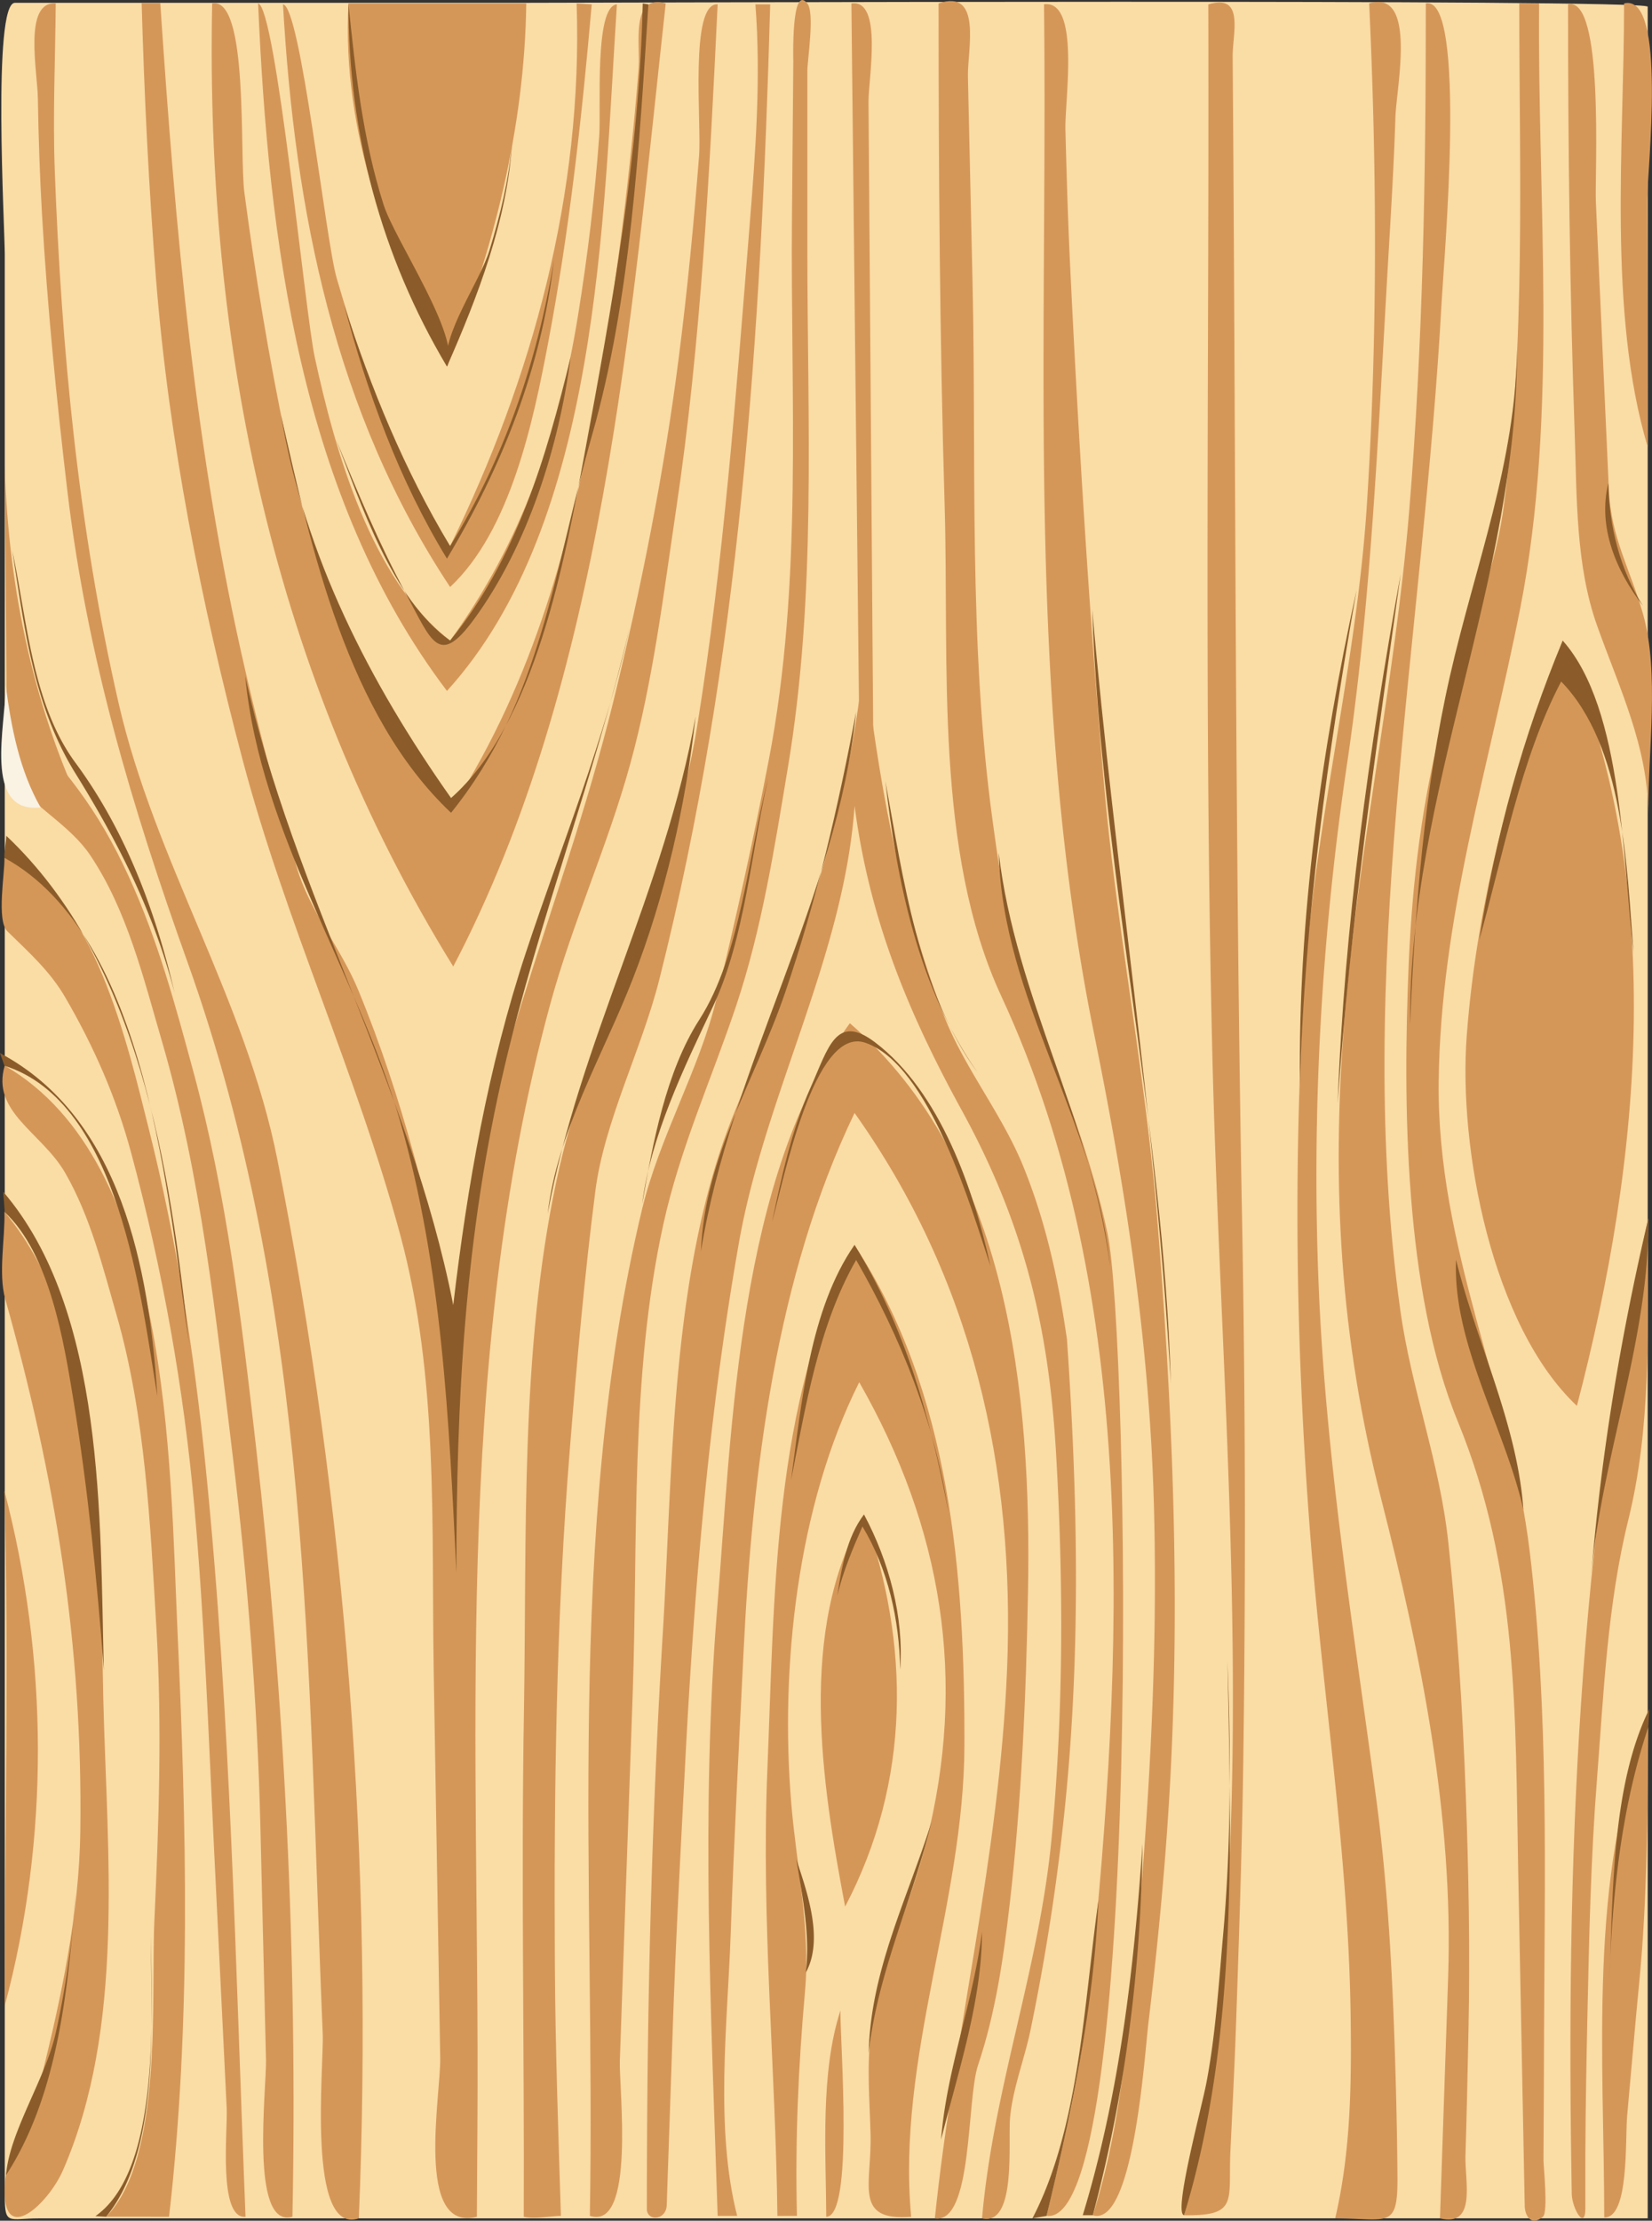
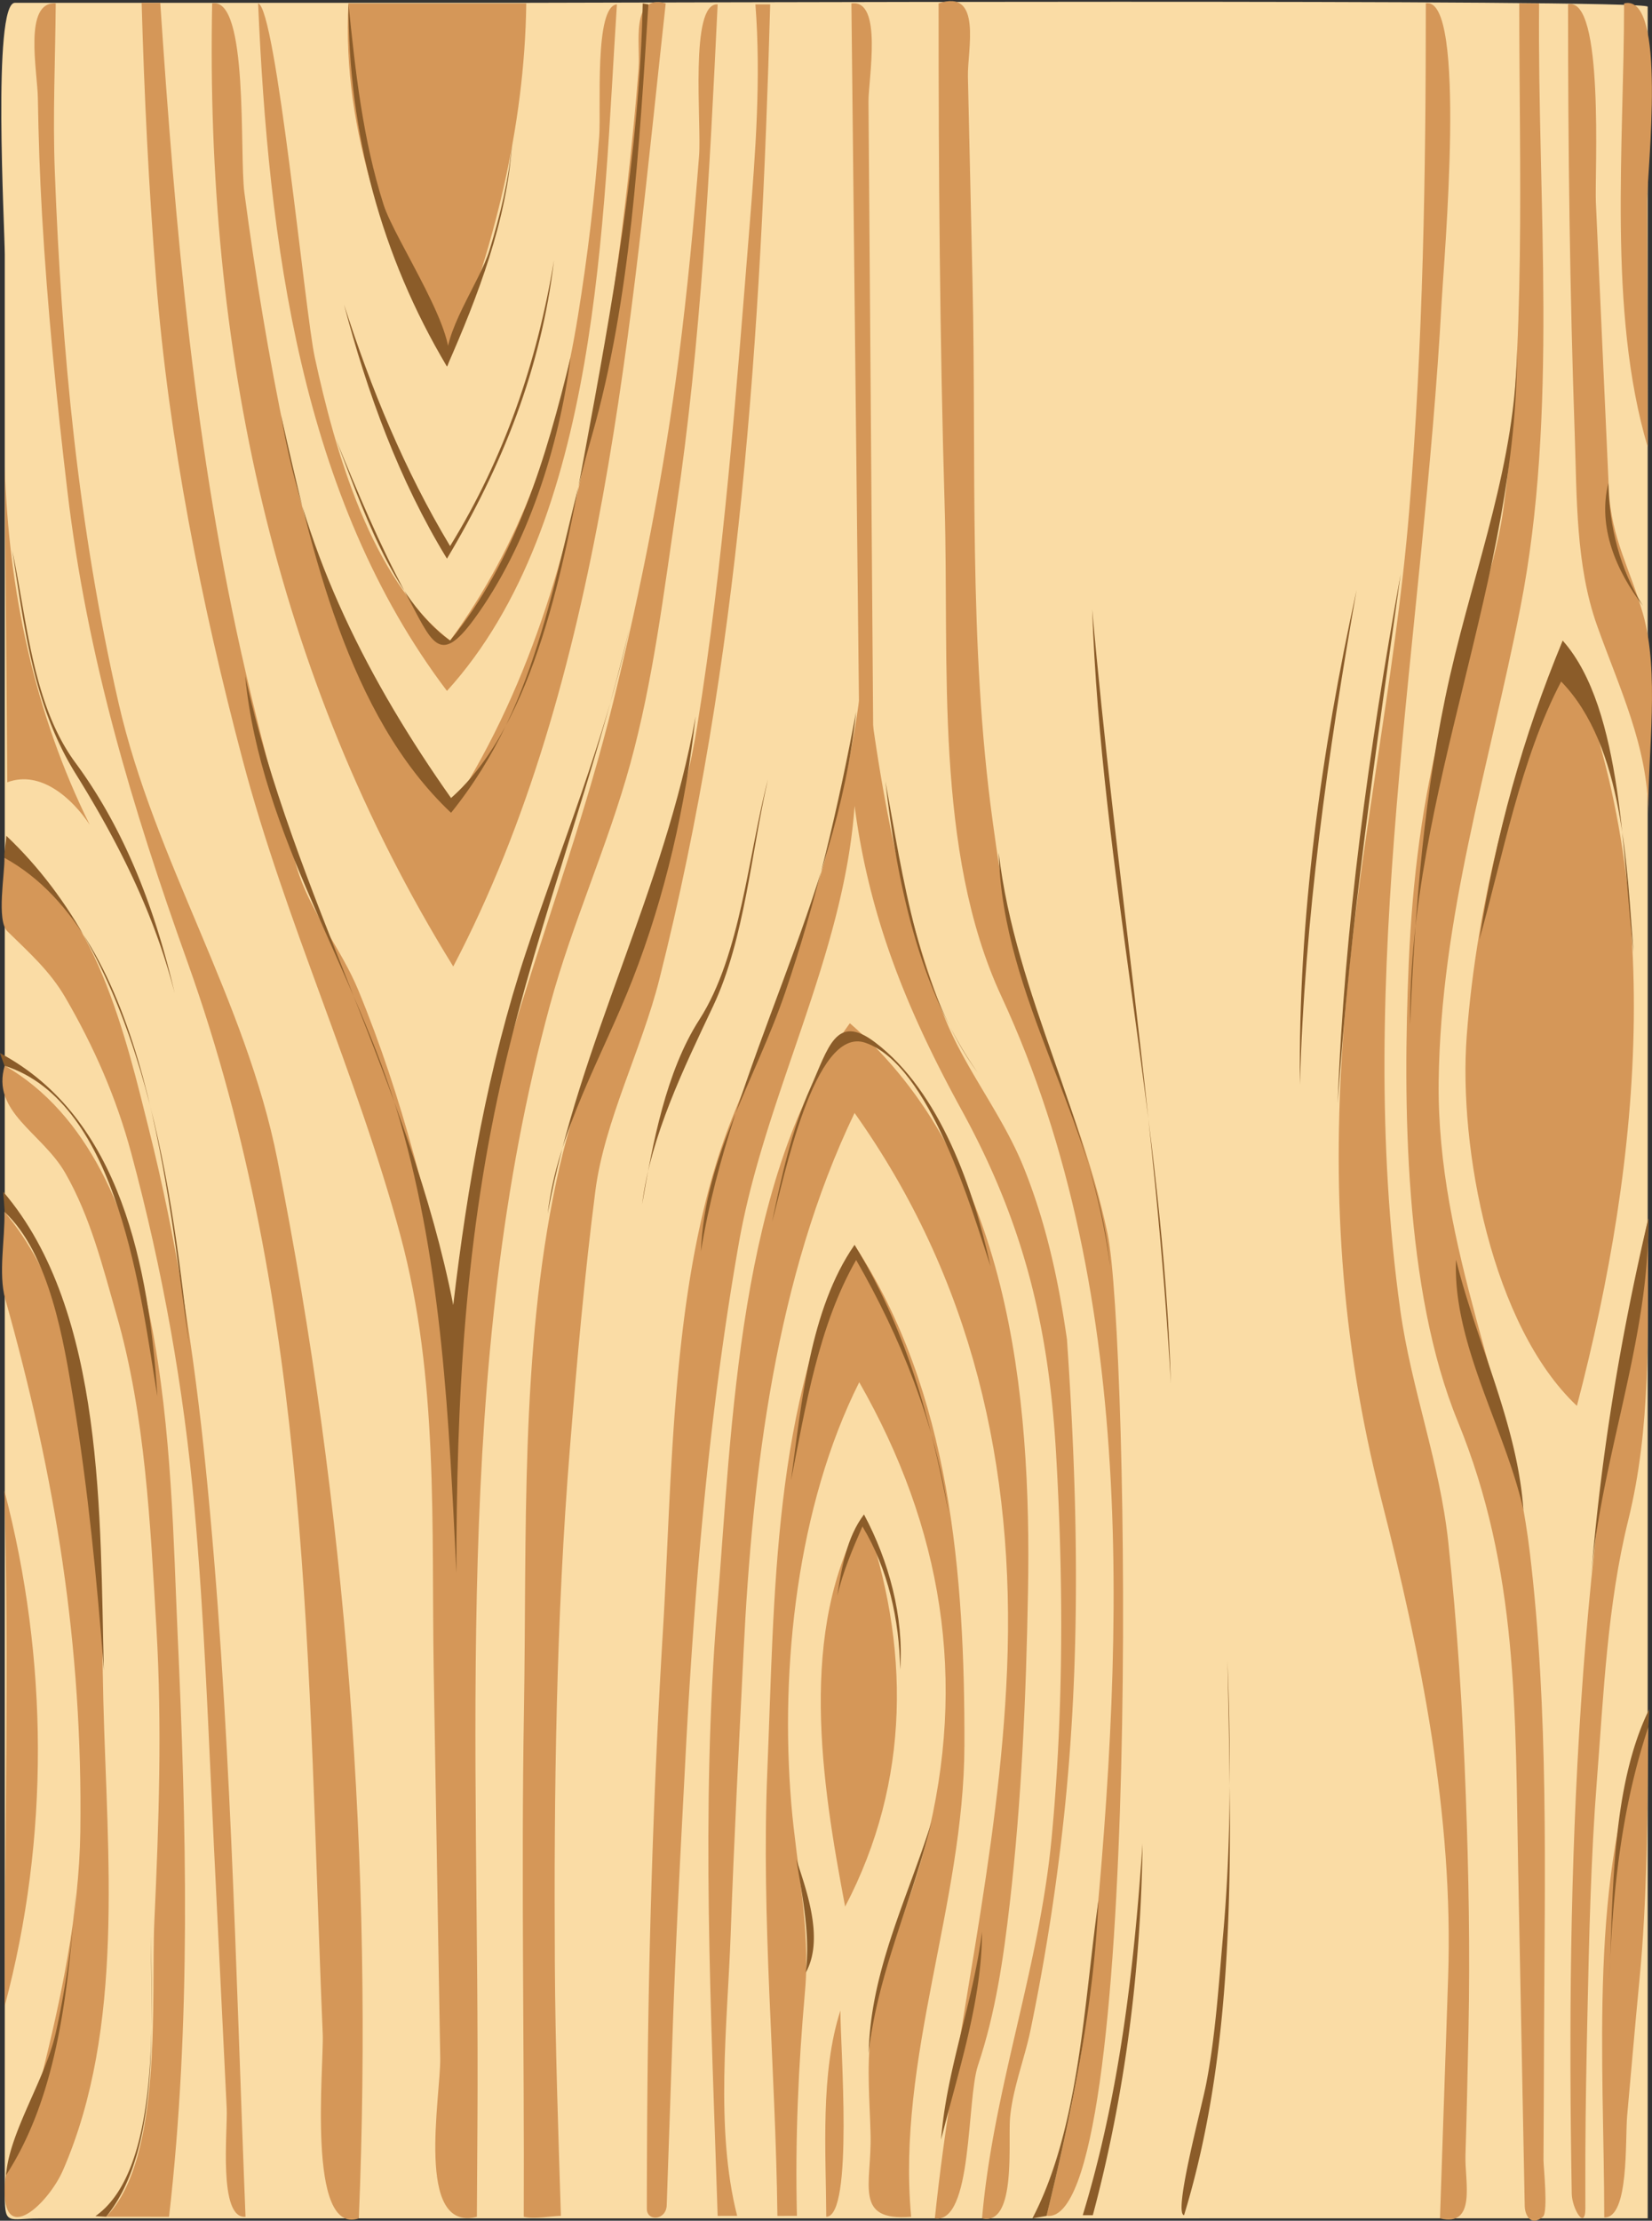
<svg xmlns="http://www.w3.org/2000/svg" viewBox="0 0 313.226 420.798">
  <rect x="0" y="0" width="313.226" height="420.798" fill="#333333" stroke="none" />
  <path d="M312.41 420.35V1.27c0-1.504-197.2-.737-212.94-.737H2.827C-1.475.533.906 43.286.906 48.198v368.007c0 5.54.784 4.147 6.446 4.147h42.227c87.601-.01 175.22-.01 262.83-.01" fill="#fadca5" />
  <path d="M40.227.649c-1.297 64.726 11.514 127.24 45.711 182.49 28.526-54.403 33.676-122.48 40.282-182.49-6.734-1.885-4.785 7.773-5.132 12.293-.532 6.921-1.218 13.826-1.99 20.724-1.532 13.695-3.452 27.305-5.833 40.877-4.883 27.835-12.047 54.21-27.327 78.16-17.028-17.64-26.836-46.129-31.756-69.666-3.252-15.556-5.762-30.81-7.849-46.567-.958-7.186.872-37.15-6.111-35.818" fill="#d59758" />
  <path d="M48.939.649c1.945 44.94 8.018 93.585 35.806 130.27C113.778 98.989 114.31 41.237 116.97.829c-4.323.343-2.979 19.745-3.359 25.003-.824 11.375-2.191 22.612-4.004 33.869-3.655 22.691-10.75 43.066-24.264 61.674-14.991-11.53-21.853-36.089-25.668-53.695C57.852 59.281 52.336 1.368 48.936.644" fill="#d59758" />
-   <path d="M53.654.829c2.234 39.149 9.77 77.365 31.688 110.4 11.47-10.694 15.77-31.442 18.57-46.181 4.055-21.34 6.388-42.592 8.283-64.22l-2.864-.179c1.224 35.799-8.331 70.973-23.99 102.82-10.5-15.12-16.358-33.294-21.504-50.76-2.086-7.085-6.846-51.6-10.182-51.881" fill="#d59758" />
  <path d="M66.066.649c-1.302 24.391 7.565 47.622 18.679 68.807C93.526 47.497 99.471 24.35 99.783.649H66.066" fill="#d59758" />
  <path d="M30.38.471c2.86 42.706 6.538 85.394 16.268 127.19 2.878 12.367 6.094 24.467 9.612 36.669 2.347 8.139 8.396 15.345 11.678 23.306 8.49 20.596 13.673 41.734 18.001 63.533 2.896-41.899 20.466-78.002 30.316-118.1 5.297-21.563 9.666-43.486 12.47-65.518 1.615-12.687 2.827-25.263 3.822-38.017.482-6.177-1.844-29.07 3.521-28.708-1.528 31.79-3.129 63.889-7.827 95.401-2.415 16.2-4.396 32.732-8.751 48.553-4.289 15.582-10.97 30.071-15.211 45.665-18.633 68.506-13.321 140.92-13.75 211.12l-.113 18.489c-11.782 3.063-6.828-22.957-6.948-30.076l-1.229-73.038c-.47-27.918.986-55.794-6.352-82.958-8.272-30.623-21.756-59.3-29.875-89.97-7.836-29.59-14.003-60.528-16.423-91.083-1.386-17.507-2.239-34.83-2.731-52.386-.625-.013 4.422.083 3.521-.06" fill="#d59758" />
  <path d="M68.036 420.35c2.763-67.319-2.354-134.58-15.441-200.6-6.028-30.414-23.255-56.529-30.136-86.633C14.836 99.766 11.66 66.47 10.385 32.347c-.394-10.537.099-21.156.183-31.7C4.4.196 7.099 13.543 7.179 18.58c.118 7.356.362 14.718.787 22.063 1.017 17.591 2.747 35.033 4.825 52.528 3.713 31.256 12.238 59.745 22.738 89.07 23.671 66.11 22.738 133.82 25.661 203.16.253 5.98-3.115 38.3 6.846 34.95" fill="#d59758" />
-   <path d="M55.444 420.05c.983-48.748-1.434-98.052-6.967-146.48-2.692-23.566-5.551-47.405-11.768-70.337-3.511-12.949-6.711-24.898-12.26-37.06-5.972-13.09-12.132-20.455-22.058-31.074-.146 4.571-1.13 10.558.895 13.308 3.491 4.738 10.016 7.999 13.83 13.666 6.988 10.386 10.122 23.368 13.586 35.231 7.459 25.546 10.212 52.172 13.414 78.499 2.822 23.207 4.695 46.985 5.256 70.344l1.061 44.146c.128 5.35-3.14 32.15 5.011 29.75" fill="#d59758" />
  <path d="M.84 162.55c16.838 5.833 23.555 36.236 27.332 51.202 5.293 20.975 8.641 42.698 10.817 64.201 4.781 47.229 5.662 94.673 7.564 142.1-5.228.442-3.369-16.445-3.569-20.537l-2.41-49.39c-1.048-21.473-1.792-42.972-3.703-64.39-2.033-22.776-6.054-45.205-11.997-67.269-2.826-10.49-7.06-20.132-12.505-29.481-2.916-5.005-6.813-8.444-10.967-12.516-2.103-2.05-.477-10.99-.562-13.91" fill="#d59758" />
  <path d="M32.051 420.05c4.221-36.777 3.299-73.877 1.611-110.76C32.176 276.843 32.516 220.212.9 201.93c-2.631 8.788 7.084 12.692 11.48 20.353 4.769 8.312 7.081 17.697 9.708 26.833 5.476 19.045 6.418 39.822 7.573 59.495 1.086 18.498.46 36.913-.395 55.42-.664 14.364 1.743 45.007-9.15 56.015 3.978.01 7.956.01 11.935.01" fill="#d59758" />
  <path d="M.84 229.63c19.314 22.854 18.064 64.732 18.759 92.779.714 28.819 4.155 61.751-7.667 88.849C9.215 417.487.311 426.037.899 414.09c.306-6.231 5.369-14.117 6.917-20.339 3.76-15.109 7.199-31.067 7.412-46.713.479-35.229-4.711-67.039-14.227-100.87-1.368-4.87-.013-11.5-.161-16.54M1.377 148.23L.9 88.254c.663 23.498 5.653 46.966 16.113 68.03-3.304-4.97-9.269-10.42-15.636-8.05" fill="#d59758" />
  <path d="M.84 282.5c8.351 31.915 8.551 65.806.06 97.569 0-32.47.814-65.22-.06-97.57M99.306 420.05c.125-31.92-.506-63.832.035-95.753.561-33.07-.75-68.018 6.152-100.49 6.235-29.334 21.835-56.117 26.694-86.2 5.04-31.2 7.398-63.266 9.931-94.75 1.126-13.993 2.195-28.012 1.11-42.028h2.804c-1.748 62.487-5.695 124.13-21.035 184.82-3.334 13.188-10.427 26.866-12.114 40.013-2.077 16.187-3.503 32.401-4.82 48.665-2.631 32.489-3.044 65.184-2.862 97.76.089 15.941.655 31.858 1.147 47.792-2.16.06-4.93.65-7.034.18" fill="#d59758" />
-   <path d="M111.84 419.88c1.088-62.513-4.792-129.34 9.872-190.63 3.302-13.802 10.857-26.515 14.083-39.791 3.667-15.097 7.041-30.251 9.981-45.508 6.482-33.635 4.087-68.557 4.383-102.64l.256-29.611c.003-.365-.426-14.896 2.661-11.042 1.437 1.793 0 10.676 0 12.855V46.97c0 33.012 1.762 65.732-3.67 98.345-2.518 15.116-4.935 30.664-9.817 45.233-4.689 13.994-10.623 26.922-13.826 41.478-6.303 28.644-4.783 59.825-5.804 88.976l-2.436 69.519c-.17 5.17 3.02 32.18-5.67 29.36" fill="#d59758" />
  <path d="M202.31 253.86c-1.617-11.254-3.957-22.119-8.234-32.703-4.073-10.08-11.243-18.759-15.124-28.76-8.388-21.614-12.526-45.346-15.133-68.333-2.378 29.518-13.387 59.385-24.544 86.65-12.104 29.578-11.679 66.929-13.591 98.466-1.985 32.72-2.873 65.536-3.01 98.314-.016 3.68-.03 7.358-.03 11.038 0 2.455 3.669 2.204 3.768-.665l1.15-33.642c.584-17.065 1.513-34.105 2.404-51.158 1.7-32.533 4.479-65.457 10.133-97.56 4.939-28.05 19.927-54.321 21.931-82.801 2.819 21.425 10.078 39 20.318 57.678 11.728 21.39 16.48 40.858 17.881 64.942 1.406 24.184 1.451 48.864-.843 72.997-2.354 24.771-11.047 47.415-13.188 72.031 6.594 1.508 4.89-14.396 5.321-19.144.492-5.419 2.764-11.189 3.871-16.543a418.288 418.288 0 006.623-43.206c2.91-29.3 2.3-58.32.29-87.62" fill="#d59758" />
  <path d="M136.07 419.88c-1.225-38.192-3.211-76.794-.103-114.93 2.836-34.799 3.964-81.994 25.166-111.06 30.304 26.141 34.45 70.483 33.78 107.67-.355 19.718-1.207 39.585-3.465 59.185-1.194 10.367-2.687 20.683-6.013 30.592-2.2 6.556-.951 30.081-8.188 29.026 3.653-35.073 12.248-68.558 13.697-104.04 1.568-38.395-6.691-74.16-28.916-105.43-14.95 31.075-19.377 68.022-21.045 102.05-.874 17.829-1.815 35.646-2.441 53.485-.598 17.043-3.024 36.759 1.226 53.45-1.26.01-2.49.01-3.72.01M162.92 138.38c-.496-45.911-.994-91.822-1.491-137.73 6.021-.853 3.21 14.333 3.242 18.643l.364 48.796.57 76.56c-.88-2.08-1.92-4.14-2.68-6.27" fill="#d59758" />
  <path d="M177.96.649c0 31.739.215 63.489 1.15 95.215.878 29.752-2.007 65.433 10.731 92.871 26.651 57.408 23.081 125.56 16.914 187.17-1.496 14.941-4.812 29.403-8.327 43.966 18.254 2.54 15.63-166.79 11.578-186.07-2.85-13.556-8.349-27.966-13.488-40.818-4.781-11.956-6.527-24.501-8.295-37.298-4.638-33.585-3.071-68.35-3.828-102.16l-.874-39.02c-.11-4.999 2.81-16.701-5.56-13.861" fill="#d59758" />
-   <path d="M197.95.829c.751 64.992-3.5 131.08 9.495 195.07 6.127 30.165 10.566 59.179 11.363 90.124.783 30.457-1.239 61.569-4.245 91.876-1.408 14.198-2.995 28.235-7.364 41.858 7.738 2.379 9.813-30.347 10.555-36.523 1.969-16.395 3.507-32.764 4.297-49.261 1.649-34.463.15-68.528-2.623-102.89-2.236-27.719-7.743-55.116-10.131-82.802-2.824-32.749-4.84-65.533-6.418-98.364-.405-8.418-.645-16.854-.87-25.279-.16-5.615 2.87-24.73-4.07-23.818M229.1.829c.192 66.266-.824 132.48.76 198.75 1.528 63.928 7.982 129.14-.031 192.88-1.188 9.449-2.95 18.069-5.325 27.298 10.407.156 8.335-2.677 8.793-12.31.385-8.086.795-16.175 1.074-24.266.564-16.343 1.119-32.685 1.351-49.036a3192.73 3192.73 0 00-.24-104.17c-1.351-73.063-1.188-146.18-1.768-219.26-.02-4.411 2.31-11.988-4.6-9.881M259.6.649c1.474 31.673 1.604 63.403-.438 95.049-1.998 30.961-10.116 61.264-11.95 92.399-2.011 34.152-1.449 67.691 1.143 101.79 2.351 30.927 7.327 61.152 7.735 92.328.169 12.884.007 25.554-2.934 38.137 10.059 0 11.883 2.172 11.807-7.888-.069-9.103-.294-18.189-.618-27.286-.528-14.813-1.471-29.828-3.432-44.524-4.337-32.5-9.549-64.25-10.892-97.104-1.35-33.001.546-66.211 5.393-98.868 4.714-31.759 5.942-64.077 7.832-96.118.518-8.786 1.047-17.578 1.33-26.375.18-5.702 4.17-24.272-4.97-21.548" fill="#d59758" />
  <path d="M270.34.649c.007 32.105-.509 64.313-3.163 96.316-2.659 32.056-9.704 64.137-12.286 96.492-2.508 31.414-.76 60.125 6.991 90.578 7.546 29.647 13.733 59.917 12.691 90.642l-1.549 45.675c7.008 1.687 4.688-7.051 4.834-11.876.241-7.99.416-15.98.577-23.973.299-14.836.033-29.647-.517-44.476-.592-15.966-1.609-31.877-3.311-47.763-1.626-15.185-7.009-29.005-9.104-44.004-8.879-63.561 4.433-127.73 7.849-191.28.4-7.509 4.86-57.875-3.01-56.341M147.4 419.88c-.347-28.311-3.094-55.986-1.908-84.418 1.37-32.86.973-69.812 16.529-99.504 18.223 27.655 20.92 62.676 20.836 94.797-.076 29.922-12.898 59.389-10.095 89.302-10.971.878-7.479-6.071-7.698-15.517-.145-6.264-.751-12.624.029-18.855 1.626-12.979 7.252-23.876 10.444-36.313 7.966-31.033 3.077-59.983-12.622-87.456-11.761 23.427-15.034 53.971-12.888 79.815.978 11.769 3.659 23.698 2.613 35.509-1.279 14.434-1.882 27.916-1.541 42.64-1.22.01-2.45.01-3.69.01" fill="#d59758" />
  <path d="M163.82 286.98c-12.651 21.849-8.012 50.884-3.581 74.296 12.46-23.73 12.38-49.61 3.58-74.3M156.66 420.05c-.055-12.428-1.157-27.157 2.686-39.088-.04 6.42 2.54 39.09-2.69 39.09M288.06.649c0 31.525 1.274 64.292-2.985 95.586-1.826 13.409-7.804 26.616-11.317 39.733-4.081 15.234-5.987 30.929-6.658 46.644-1.126 26.404-.855 61.966 9.266 86.641 11.603 28.286 10.909 55.345 11.496 85.492l1.232 63.259c.033 1.685 1.103 4.003 3.442 2.049 1.045-.872.105-9.589.114-10.755.057-7.999.074-15.998.105-23.997.12-30.35.919-61.034-2.702-91.194-3.683-30.675-17.649-57.476-17.273-89.191.368-31.027 9.52-59.513 15.462-89.665 7.291-36.987 3.229-77.058 3.577-114.6-1.26-.011-2.51-.011-3.77-.011" fill="#d59758" />
  <path d="M296.3 121.38c-9.368 24.022-16.252 49.104-18.199 74.851-1.619 21.413 4.811 55.042 20.885 70.162 12.35-47.14 17.31-99.63-2.68-145.01M297.31.829c-.006 27.143.326 54.297 1.262 81.423.415 12.023.181 24.874 4.228 36.258 4.173 11.738 9.65 22.906 9.728 35.687-.097-11.875 2.18-26.638-1.016-37.894-2.346-8.266-6.053-14.39-6.461-23.408l-2.467-54.563c-.24-5.466 1.64-39.055-5.27-37.51M312.53 230.88c-13.567 60.465-15.615 122.9-14.52 184.81.049 2.788 2.583 7.113 2.583 2.724 0-3.532-.016-7.063 0-10.595.038-8.624.2-17.241.386-25.862.32-14.859.642-29.809 1.8-44.63 1.275-16.329 1.983-33.252 5.929-49.218 4.386-17.746 3.623-35.017 3.789-53.484l.03-3.75" fill="#d59758" />
  <path d="M304.17 420.17c.018-28.947-3.21-65.8 8.355-92.917-.195 16.139-.141 32.128-1.701 48.189-.823 8.469-1.531 16.95-2.305 25.424-.41 4.53.41 19.48-4.35 19.31M307.93.649c.015 26.568-3.146 58.378 4.476 84.024l-.1-46.516c-.01-5.701 3.87-39.556-4.38-37.508" fill="#d59758" />
  <path d="M46.492 128.12c9.152 41.312 31.205 77.329 39.446 119.17 2.654-22.596 6.622-45.19 13.779-66.813 6.863-20.732 14.86-39.875 19.64-61.489-6.609 28.183-17.106 55.104-23.692 83.128-7.545 32.108-9.13 63.059-9.13 95.899-1.406-28.784-2.658-57.765-10.682-85.604-8.225-28.54-26.464-54.07-29.364-84.3" fill="#8b5c29" />
  <path d="M53.296 78.766c4.482 26.655 16.792 50.593 32.225 72.447 15.957-14.075 21.559-45.027 25.252-64.886 5.237-28.164 10.461-56.99 11.091-85.678l1.073.179c-1.729 26.695-3.305 55.811-10.679 81.627-7.294 25.534-9.416 50.049-26.737 71.562-19.654-18.53-26.481-49.99-32.217-75.244" fill="#8b5c29" />
  <path d="M85.342 121.38c12.51-15.284 18.277-34.867 22.856-53.709-2.177 16.881-8.186 35.847-18.33 49.679-6.663 9.086-7.996 4.233-12.832-4.717-5.142-9.516-9.275-19.443-13.357-29.447 4.761 12.218 10.6 30.327 21.661 38.197" fill="#8b5c29" />
  <path d="M85.342 103.47c10.275-16.661 16.51-34.893 19.693-54.126-2.388 20.39-9.811 39.006-20.29 56.514-9.075-14.844-15.112-31.412-19.519-48.16 5.09 15.88 11.501 31.461 20.111 45.77" fill="#8b5c29" />
  <path d="M66.066.649c-.016 24.538 6.146 47.779 18.679 68.807 2.882-5.326-9.863-23.928-12.005-30.636-3.956-12.393-5.363-25.289-6.674-38.171" fill="#8b5c29" />
  <path d="M84.745 69.456c5.871-13.333 11.407-27.708 12.353-42.37-.604 6.95-2.255 13.705-4.297 20.36-1.902 6.201-9.14 15.864-8.056 22.01M131.89 135.7c-1.897 17.039-5.73 33.985-11.976 49.96-5.616 14.366-14.261 28.754-16.071 44.329 5.96-32.5 22.25-61.43 28.05-94.29M145.62 147.63c-3.178 13.706-4.405 30.31-10.413 43.026-5.503 11.646-11.857 24.641-13.457 37.537 1.99-11.424 4.494-25.116 10.852-34.988 7.88-12.24 9.31-31.52 13.02-45.58M162.32 134.86c-3.357 17.959-7.555 35.95-13.463 53.246-5.604 16.4-15.302 31.149-15.958 49.04 5.62-35.17 25.8-66.76 29.42-102.29M146.39 231.54c2.161-7.786 7.979-37.237 17.663-33.956 12.258 4.154 20.249 31.793 23.752 42.369-3.161-14.532-9.546-33.087-21.892-42.444-7.396-5.605-8.854 1.006-12.244 8.609-3.61 8.1-5.51 16.96-7.28 25.42M167.87 147.99c2.188 19.133 6.269 39.321 17.546 55.32-11.23-15.2-14.23-37.21-17.55-55.32M189.36 161.54c.69 27.924 18.39 50.63 21.126 78.414-3.49-27.48-17.97-51.12-21.13-78.41M162.03 235.89c9.537 15.434 14.457 32.929 17.783 50.605-2.582-16.945-8.981-32.961-17.484-47.741-7.153 12.44-9.596 27.89-12.354 41.773 1.97-14.39 3.53-32.4 12.05-44.64M163.82 286.98c4.707 8.8 7.575 19.347 6.862 29.36-.174-9.407-2.268-18.99-7.161-27.093-1.866 4.265-3.702 8.589-4.773 13.129.8-5.23 1.81-11.13 5.07-15.4M207.08 115.41c1.729 49.362 13.496 97.468 14.919 146.8-2.78-49.36-10.58-97.63-14.92-146.8M257.21 111.83c-5.435 30.946-9.864 62.257-10.741 93.691-.35-31.52 4.02-62.98 10.74-93.69M265.56 108.84c-5.988 33.167-10.667 66.552-11.937 100.26 2.3-33.52 7.29-67 11.94-100.26M287.64 65.876c.189 43.907-20.533 83.786-20.288 128.3.942-21.996 2.688-44.695 7.593-66.199 4.76-20.85 12.48-40.428 12.7-62.104M296.3 121.38c-7.588 18.202-12.779 37.231-15.813 56.692 4.469-15.837 7.842-34.333 15.516-48.934 11.966 12.304 12.432 35.388 13.725 51.321-2.11-16.63-1.85-46.09-13.44-59.08M304.95 91.537c-2.072 8.369 1.513 16.693 6.563 23.273-4.37-6.89-6.43-15.17-6.56-23.273M.84 229.63c8.605 8.013 11.269 24.612 13.075 35.638 2.793 17.045 4.451 34.036 5.782 51.251-.785-28.395.364-68.004-19.096-90.708-.074-.81.449 4.9.239 3.82M.84 201.94c21.867 6.891 25.917 44.147 29.003 62.66-1.539-24.14-6.864-52.832-29.838-65.047-.084-.21.976 2.74.835 2.39" fill="#8b5c29" />
  <path d="M.84 162.55c27.241 14.923 31.036 65.004 34.97 91.901-3.59-33.238-9.329-72.157-34.612-96.078-.064 1.36-.434 2.94-.358 4.18" fill="#8b5c29" />
-   <path d="M7.703 153c-4.022-7.038-5.576-15.19-6.624-23.155.041 7.45-4.4 24.4 6.624 23.16" fill="#faf2e3" />
  <path d="M2.332 104.37c2.355 14.861 4.011 29.38 12.055 42.311 8.167 13.13 14.86 26.48 18.739 41.535-3.617-15.542-9.298-30.78-18.817-43.675-8.189-11.1-9.15-26.97-11.977-40.17M176.64 345.16c-4.596 14.679-11.582 28.195-11.934 43.861 1.69-15.28 8.35-29 11.93-43.86M150.98 352.32c1.149 6.955 2.684 14.443 1.79 21.483 3.47-6.21.29-15.25-1.79-21.48M186.19 366.05c-1.66 13.375-6.716 25.983-7.758 39.386 3.17-12.67 7.75-26.26 7.76-39.39M198.43 419.88c4.749-19.582 8.975-39.617 9.846-59.797-2.699 18.871-3.562 43.154-12.532 60.273.89-.16 1.78-.31 2.68-.47M207.2 419.76c6.126-22.89 9.138-46.763 9.431-70.417-1.609 23.69-4.403 47.653-11.339 70.417h1.91M224.5 419.76c10.212-33.346 8.945-70.583 8.237-105.03.661 17.277.701 34.862-.846 52.096-.834 9.292-1.406 18.793-3.178 27.967-.88 4.61-6.29 24.62-4.21 24.96M312.53 327.26c-5.163 15.436-6.828 31.745-7.4 47.921.733-16.018.359-36.656 7.577-51.322l-.18 3.4M312.53 230.88c-5.432 23.153-9.144 45.859-10.98 69.522 1.65-23.29 11.23-46.3 10.98-69.52M276.07 238.7c3.875 15.703 11.643 31.16 12.771 47.384-3.44-15.37-13.44-31.42-12.77-47.38M1.139 412.18c9.94-15.303 11.788-35.581 13.188-53.292a174.557 174.557 0 01-3.759 26.319c-1.943 8.72-8.78 18.73-9.429 26.97M20.116 420.05c10.538-12.874 8.388-37.65 8.533-53.229-.021 13.588 2.076 44.273-10.562 53.11l2.029.12" fill="#8b5c29" />
</svg>